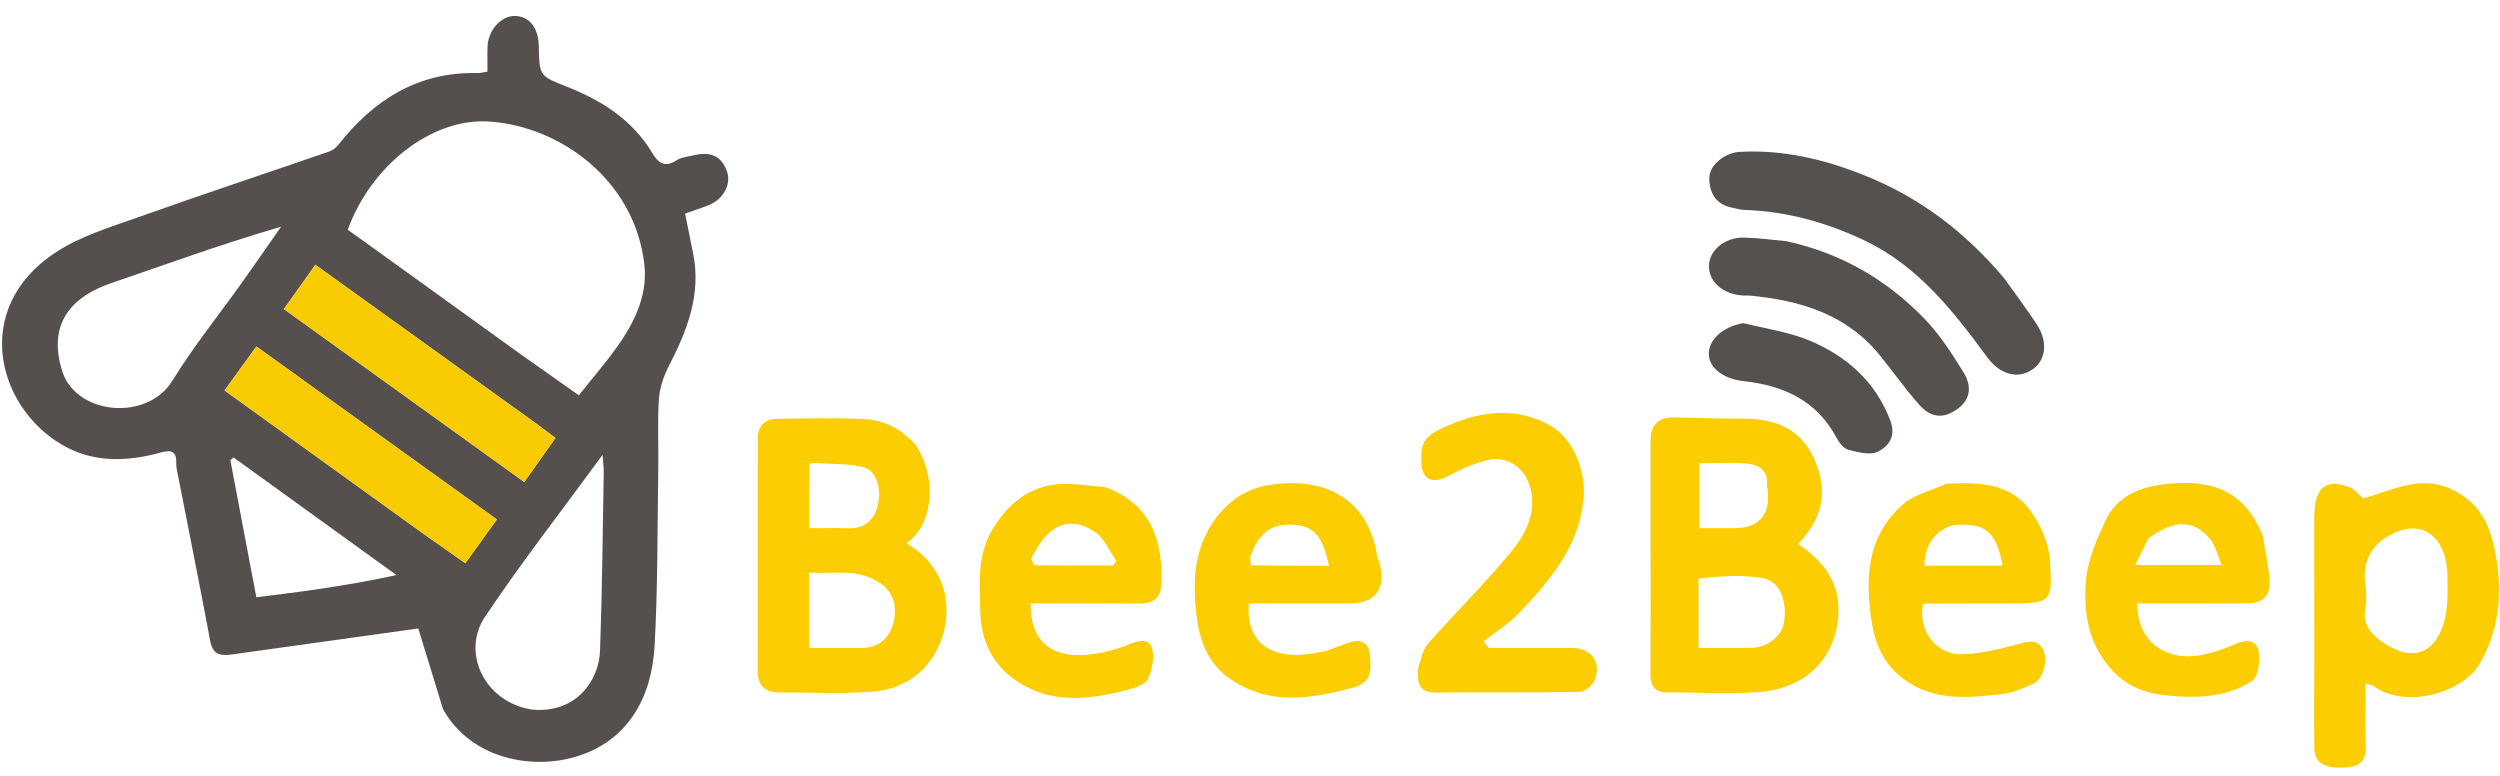
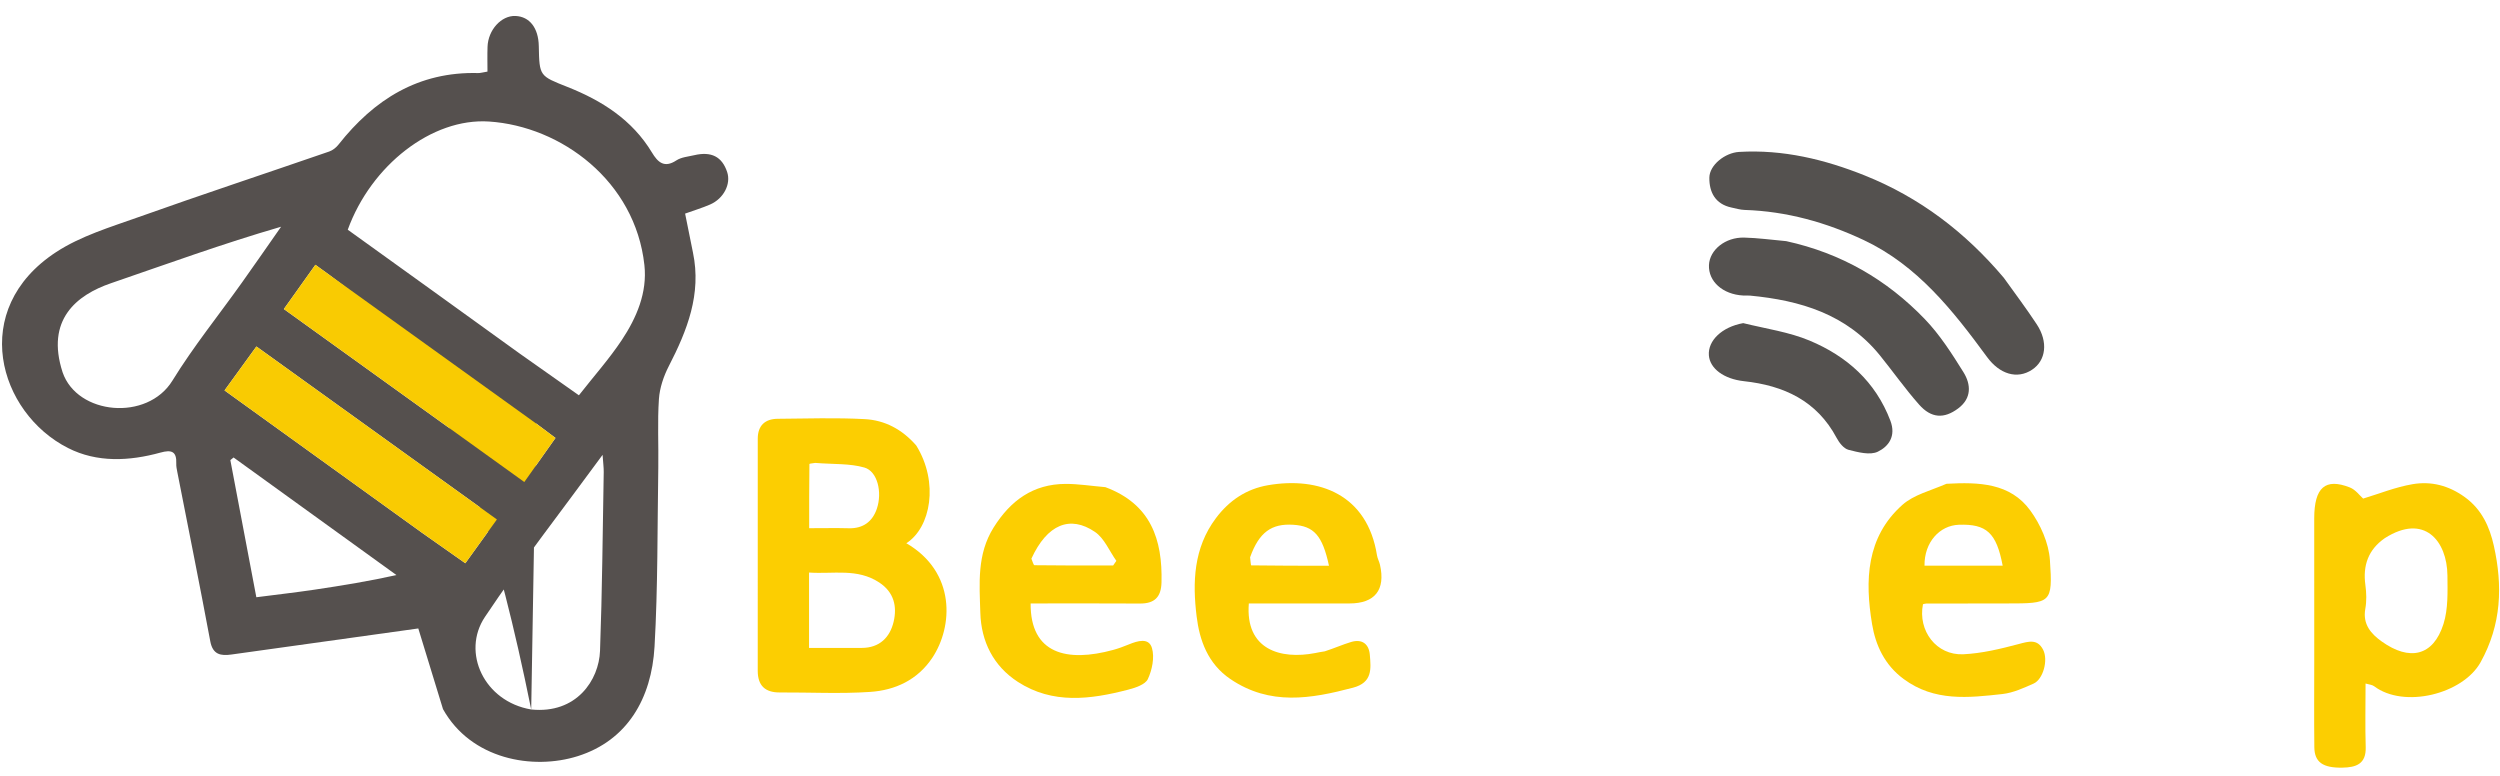
<svg xmlns="http://www.w3.org/2000/svg" width="116" height="36" viewBox="0 0 116 36" fill="none">
  <g clip-path="url(#clip0_3151_568)">
-     <path d="M20.555 32.903C20.165 31.64 19.797 30.432 19.409 29.16C16.636 29.548 13.686 29.962 10.735 30.37C10.254 30.436 9.875 30.385 9.758 29.761C9.268 27.137 8.74 24.52 8.227 21.9C8.202 21.771 8.173 21.639 8.179 21.509C8.202 20.944 7.961 20.857 7.445 21C5.998 21.399 4.505 21.474 3.154 20.787C-0.073 19.148 -1.471 14.357 2.609 11.694C3.748 10.951 5.12 10.539 6.421 10.076C9.362 9.029 12.326 8.049 15.277 7.03C15.44 6.974 15.6 6.844 15.708 6.707C17.362 4.61 19.423 3.318 22.186 3.39C22.288 3.393 22.39 3.359 22.619 3.322C22.619 2.94 22.608 2.555 22.622 2.17C22.649 1.386 23.264 0.714 23.917 0.741C24.574 0.768 24.984 1.297 25 2.138C25.027 3.546 25.037 3.52 26.335 4.036C27.927 4.668 29.335 5.559 30.25 7.076C30.518 7.521 30.817 7.816 31.383 7.443C31.612 7.292 31.928 7.268 32.209 7.202C33.008 7.014 33.503 7.27 33.74 7.982C33.925 8.536 33.582 9.213 32.949 9.489C32.591 9.645 32.213 9.758 31.789 9.911C31.913 10.525 32.03 11.124 32.154 11.722C32.555 13.645 31.887 15.33 31.032 16.99C30.792 17.456 30.61 17.997 30.574 18.515C30.503 19.568 30.561 20.63 30.545 21.688C30.501 24.458 30.528 27.233 30.371 29.997C30.234 32.416 29.102 34.359 26.811 35.084C24.715 35.748 21.852 35.227 20.555 32.903ZM24.125 16.413C25.041 17.058 25.957 17.704 26.861 18.342C27.569 17.439 28.27 16.652 28.848 15.783C29.539 14.742 30.04 13.575 29.9 12.298C29.474 8.398 26.037 5.861 22.695 5.639C20.037 5.462 17.218 7.677 16.136 10.659C18.76 12.546 21.398 14.443 24.125 16.413ZM2.904 17.273C3.583 19.258 6.834 19.558 8 17.662C8.974 16.079 10.151 14.623 11.231 13.105C11.842 12.248 12.439 11.382 13.043 10.52C10.33 11.309 7.747 12.25 5.147 13.142C3.547 13.691 2.116 14.84 2.904 17.273ZM24.648 32.92C26.755 33.135 27.792 31.55 27.841 30.201C27.943 27.436 27.963 24.668 28.013 21.902C28.016 21.707 27.988 21.511 27.96 21.105C26.047 23.72 24.18 26.11 22.5 28.627C21.405 30.266 22.46 32.551 24.648 32.92ZM24.873 19.647C21.47 17.201 18.067 14.755 14.634 12.287C14.119 13.009 13.666 13.646 13.171 14.34C16.917 17.034 20.597 19.681 24.328 22.366C24.833 21.651 25.286 21.012 25.774 20.321C25.467 20.091 25.216 19.904 24.873 19.647ZM19.608 24.739C20.252 25.191 20.895 25.644 21.591 26.134C22.086 25.447 22.544 24.812 23.055 24.103C19.317 21.414 15.639 18.769 11.897 16.077C11.381 16.788 10.912 17.434 10.418 18.116C13.525 20.355 16.52 22.514 19.608 24.739ZM18.395 26.683C15.876 24.865 13.357 23.046 10.838 21.227C10.788 21.267 10.738 21.308 10.688 21.349C11.085 23.442 11.482 25.536 11.894 27.712C12.839 27.59 13.717 27.491 14.592 27.361C15.886 27.169 17.176 26.955 18.395 26.683Z" fill="#55504E" />
+     <path d="M20.555 32.903C20.165 31.64 19.797 30.432 19.409 29.16C16.636 29.548 13.686 29.962 10.735 30.37C10.254 30.436 9.875 30.385 9.758 29.761C9.268 27.137 8.74 24.52 8.227 21.9C8.202 21.771 8.173 21.639 8.179 21.509C8.202 20.944 7.961 20.857 7.445 21C5.998 21.399 4.505 21.474 3.154 20.787C-0.073 19.148 -1.471 14.357 2.609 11.694C3.748 10.951 5.12 10.539 6.421 10.076C9.362 9.029 12.326 8.049 15.277 7.03C15.44 6.974 15.6 6.844 15.708 6.707C17.362 4.61 19.423 3.318 22.186 3.39C22.288 3.393 22.39 3.359 22.619 3.322C22.619 2.94 22.608 2.555 22.622 2.17C22.649 1.386 23.264 0.714 23.917 0.741C24.574 0.768 24.984 1.297 25 2.138C25.027 3.546 25.037 3.52 26.335 4.036C27.927 4.668 29.335 5.559 30.25 7.076C30.518 7.521 30.817 7.816 31.383 7.443C31.612 7.292 31.928 7.268 32.209 7.202C33.008 7.014 33.503 7.27 33.74 7.982C33.925 8.536 33.582 9.213 32.949 9.489C32.591 9.645 32.213 9.758 31.789 9.911C31.913 10.525 32.03 11.124 32.154 11.722C32.555 13.645 31.887 15.33 31.032 16.99C30.792 17.456 30.61 17.997 30.574 18.515C30.503 19.568 30.561 20.63 30.545 21.688C30.501 24.458 30.528 27.233 30.371 29.997C30.234 32.416 29.102 34.359 26.811 35.084C24.715 35.748 21.852 35.227 20.555 32.903ZM24.125 16.413C25.041 17.058 25.957 17.704 26.861 18.342C27.569 17.439 28.27 16.652 28.848 15.783C29.539 14.742 30.04 13.575 29.9 12.298C29.474 8.398 26.037 5.861 22.695 5.639C20.037 5.462 17.218 7.677 16.136 10.659C18.76 12.546 21.398 14.443 24.125 16.413ZM2.904 17.273C3.583 19.258 6.834 19.558 8 17.662C8.974 16.079 10.151 14.623 11.231 13.105C11.842 12.248 12.439 11.382 13.043 10.52C10.33 11.309 7.747 12.25 5.147 13.142C3.547 13.691 2.116 14.84 2.904 17.273ZM24.648 32.92C26.755 33.135 27.792 31.55 27.841 30.201C27.943 27.436 27.963 24.668 28.013 21.902C28.016 21.707 27.988 21.511 27.96 21.105C26.047 23.72 24.18 26.11 22.5 28.627C21.405 30.266 22.46 32.551 24.648 32.92ZC21.47 17.201 18.067 14.755 14.634 12.287C14.119 13.009 13.666 13.646 13.171 14.34C16.917 17.034 20.597 19.681 24.328 22.366C24.833 21.651 25.286 21.012 25.774 20.321C25.467 20.091 25.216 19.904 24.873 19.647ZM19.608 24.739C20.252 25.191 20.895 25.644 21.591 26.134C22.086 25.447 22.544 24.812 23.055 24.103C19.317 21.414 15.639 18.769 11.897 16.077C11.381 16.788 10.912 17.434 10.418 18.116C13.525 20.355 16.52 22.514 19.608 24.739ZM18.395 26.683C15.876 24.865 13.357 23.046 10.838 21.227C10.788 21.267 10.738 21.308 10.688 21.349C11.085 23.442 11.482 25.536 11.894 27.712C12.839 27.59 13.717 27.491 14.592 27.361C15.886 27.169 17.176 26.955 18.395 26.683Z" fill="#55504E" />
    <path d="M42.516 20.674C43.574 22.387 43.188 24.482 42.054 25.206C44.363 26.548 44.227 29.073 43.256 30.526C42.57 31.552 41.534 32.027 40.373 32.105C38.98 32.199 37.575 32.123 36.176 32.13C35.493 32.133 35.159 31.802 35.159 31.126C35.158 27.535 35.157 23.944 35.16 20.353C35.161 19.75 35.493 19.437 36.083 19.432C37.429 19.42 38.779 19.376 40.122 19.447C41.043 19.495 41.853 19.911 42.516 20.674ZM37.54 28.552C37.54 29.044 37.54 29.536 37.54 30.063C38.416 30.063 39.203 30.064 39.989 30.063C40.814 30.062 41.295 29.569 41.465 28.847C41.629 28.147 41.489 27.484 40.797 27.028C39.776 26.355 38.669 26.645 37.54 26.566C37.54 27.244 37.54 27.82 37.54 28.552ZM37.827 21.479C37.733 21.495 37.558 21.51 37.557 21.528C37.544 22.516 37.546 23.504 37.546 24.508C38.229 24.508 38.807 24.495 39.385 24.511C40.046 24.53 40.48 24.203 40.683 23.613C40.949 22.838 40.712 21.869 40.112 21.695C39.432 21.498 38.681 21.548 37.827 21.479Z" fill="#FCCE01" />
-     <path d="M76.587 25.619C76.587 23.848 76.586 22.157 76.587 20.465C76.588 19.694 76.951 19.349 77.705 19.368C78.758 19.395 79.81 19.426 80.863 19.424C82.374 19.423 83.584 19.883 84.222 21.39C84.846 22.863 84.529 24.117 83.427 25.24C84.545 25.98 85.337 26.953 85.305 28.351C85.254 30.553 83.756 31.935 81.681 32.105C80.263 32.221 78.828 32.119 77.401 32.131C76.783 32.137 76.576 31.831 76.581 31.248C76.596 29.398 76.587 27.548 76.587 25.619ZM78.81 26.848C78.81 27.898 78.81 28.948 78.81 30.063C79.663 30.063 80.449 30.067 81.235 30.062C81.989 30.057 82.663 29.539 82.774 28.89C82.944 27.905 82.594 26.965 81.806 26.827C80.834 26.656 79.82 26.729 78.81 26.848ZM81.988 22.505C82.045 21.82 81.591 21.555 81.041 21.508C80.319 21.446 79.587 21.493 78.854 21.493C78.854 22.538 78.854 23.499 78.854 24.506C79.422 24.506 79.945 24.506 80.468 24.506C81.662 24.506 82.22 23.843 81.988 22.505Z" fill="#FCCE01" />
    <path d="M107.38 24.056C107.381 22.613 107.896 22.172 109.032 22.617C109.302 22.723 109.502 23.006 109.65 23.134C110.376 22.916 111.146 22.602 111.946 22.466C112.802 22.32 113.614 22.523 114.363 23.063C115.163 23.64 115.522 24.46 115.715 25.327C116.127 27.179 116.074 28.972 115.1 30.727C114.278 32.207 111.546 32.889 110.158 31.84C110.063 31.769 109.92 31.763 109.762 31.716C109.762 32.721 109.739 33.695 109.769 34.667C109.793 35.456 109.314 35.608 108.688 35.619C107.781 35.635 107.393 35.367 107.385 34.671C107.37 33.324 107.381 31.977 107.381 30.63C107.38 28.464 107.38 26.298 107.38 24.056ZM110.654 24.971C109.889 25.503 109.629 26.234 109.754 27.145C109.803 27.508 109.816 27.893 109.75 28.251C109.62 28.97 110.021 29.414 110.514 29.766C111.799 30.683 112.904 30.453 113.379 28.948C113.599 28.248 113.567 27.453 113.561 26.702C113.547 25.095 112.485 23.802 110.654 24.971Z" fill="#FCCE01" />
-     <path d="M65.794 31.024C65.942 30.59 66.006 30.152 66.251 29.874C67.487 28.473 68.821 27.157 70.017 25.725C70.709 24.896 71.291 23.933 71.033 22.733C70.817 21.73 69.954 21.106 68.984 21.355C68.371 21.513 67.773 21.778 67.213 22.079C66.465 22.481 65.98 22.268 65.953 21.451C65.918 20.439 66.109 20.183 67.391 19.66C68.904 19.043 70.421 18.914 71.914 19.734C73.032 20.348 73.602 21.927 73.476 23.166C73.249 25.404 71.907 26.944 70.478 28.451C70.003 28.952 69.392 29.324 68.843 29.756C68.921 29.858 68.998 29.961 69.076 30.063C70.358 30.063 71.639 30.06 72.921 30.064C73.844 30.067 74.332 30.72 73.984 31.573C73.886 31.814 73.521 32.099 73.273 32.103C71.052 32.145 68.829 32.117 66.607 32.133C65.846 32.139 65.753 31.684 65.794 31.024Z" fill="#FCCE01" />
    <path d="M61.469 30.222C61.92 30.076 62.297 29.907 62.688 29.789C63.201 29.634 63.519 29.88 63.56 30.383C63.613 31.028 63.691 31.669 62.78 31.909C60.824 32.426 58.926 32.754 57.088 31.507C56.036 30.793 55.657 29.698 55.523 28.598C55.331 27.028 55.377 25.433 56.415 24.047C57.039 23.213 57.839 22.687 58.83 22.515C61.21 22.103 63.447 22.949 63.892 25.766C63.916 25.916 63.997 26.055 64.031 26.204C64.295 27.371 63.797 28 62.615 28C61.058 28 59.5 28 57.946 28C57.773 30.141 59.415 30.614 61.029 30.301C61.153 30.277 61.277 30.249 61.469 30.222ZM58.004 25.858C58.022 25.989 58.037 26.233 58.056 26.233C59.252 26.251 60.449 26.25 61.665 26.25C61.36 24.84 60.966 24.409 60.001 24.349C59.003 24.287 58.422 24.691 58.004 25.858Z" fill="#FCCE01" />
-     <path d="M104.996 24.869C105.106 25.593 105.263 26.249 105.304 26.912C105.35 27.672 104.99 27.997 104.229 27.999C102.542 28.003 100.854 28 99.167 28C99.159 29.797 100.547 30.794 102.373 30.344C102.817 30.235 103.26 30.092 103.677 29.904C104.18 29.676 104.692 29.639 104.803 30.233C104.885 30.672 104.778 31.417 104.485 31.605C103.461 32.265 102.271 32.39 101.037 32.312C99.882 32.24 98.863 32.019 98.028 31.125C96.882 29.899 96.654 28.395 96.797 26.866C96.884 25.932 97.304 25.003 97.706 24.133C98.206 23.048 99.279 22.605 100.351 22.478C102.119 22.269 104.024 22.404 104.996 24.869ZM99.676 24.992C99.484 25.385 99.291 25.778 99.076 26.218C100.44 26.218 101.676 26.218 103.083 26.218C102.891 25.761 102.809 25.339 102.571 25.041C101.824 24.105 100.895 24.083 99.676 24.992Z" fill="#FCCE01" />
    <path d="M90.315 22.448C91.823 22.364 93.274 22.41 94.204 23.685C94.68 24.337 95.062 25.196 95.116 25.987C95.253 27.994 95.17 28 93.102 28C91.86 28.001 90.619 28.002 89.377 28.005C89.327 28.005 89.277 28.025 89.226 28.036C88.981 29.268 89.85 30.418 91.099 30.358C91.96 30.317 92.823 30.108 93.662 29.885C94.133 29.76 94.537 29.632 94.801 30.148C95.046 30.628 94.801 31.522 94.359 31.718C93.895 31.924 93.409 32.148 92.914 32.203C91.335 32.378 89.757 32.561 88.331 31.507C87.444 30.853 87.027 29.938 86.865 28.964C86.528 26.942 86.588 24.923 88.272 23.425C88.8 22.955 89.579 22.767 90.315 22.448ZM89.297 26.248C90.501 26.248 91.706 26.248 92.924 26.248C92.635 24.717 92.173 24.304 90.887 24.349C90.004 24.381 89.283 25.156 89.297 26.248Z" fill="#FCCE01" />
    <path d="M51.29 22.604C53.401 23.391 53.944 25.03 53.894 27.024C53.877 27.706 53.57 28.008 52.893 28.004C51.202 27.993 49.512 28 47.821 28C47.805 30.343 49.507 30.743 51.652 30.156C51.898 30.089 52.139 29.999 52.376 29.902C52.782 29.735 53.307 29.571 53.452 30.073C53.577 30.506 53.459 31.084 53.26 31.51C53.14 31.765 52.676 31.915 52.338 32.003C50.599 32.455 48.844 32.685 47.23 31.64C46.095 30.904 45.526 29.771 45.487 28.43C45.447 27.084 45.323 25.724 46.103 24.478C46.89 23.222 47.937 22.459 49.443 22.453C50.036 22.451 50.63 22.548 51.29 22.604ZM47.857 25.921C47.905 26.027 47.951 26.225 48 26.226C49.216 26.243 50.432 26.239 51.649 26.239C51.699 26.167 51.749 26.095 51.799 26.023C51.474 25.567 51.242 24.979 50.809 24.683C49.65 23.89 48.586 24.332 47.857 25.921Z" fill="#FCCE01" />
    <path d="M92.976 12.889C93.513 13.637 94.032 14.329 94.507 15.051C95.042 15.864 94.935 16.727 94.289 17.154C93.597 17.614 92.783 17.363 92.198 16.564C90.62 14.413 88.971 12.315 86.481 11.141C84.738 10.319 82.897 9.803 80.95 9.741C80.745 9.734 80.541 9.672 80.338 9.629C79.589 9.469 79.306 8.919 79.314 8.243C79.321 7.655 80.041 7.088 80.695 7.049C82.731 6.929 84.661 7.395 86.53 8.144C89.066 9.161 91.181 10.763 92.976 12.889Z" fill="#54514F" />
    <path d="M82.88 11.189C85.434 11.747 87.551 12.981 89.302 14.797C90.005 15.526 90.567 16.407 91.106 17.273C91.456 17.837 91.493 18.479 90.857 18.953C90.207 19.438 89.612 19.414 89.045 18.772C88.404 18.047 87.843 17.251 87.234 16.497C85.682 14.578 83.536 13.938 81.2 13.716C81.095 13.706 80.988 13.718 80.882 13.712C79.936 13.66 79.264 13.06 79.296 12.299C79.326 11.596 80.052 11.003 80.93 11.024C81.558 11.039 82.185 11.126 82.88 11.189Z" fill="#54514F" />
    <path d="M80.884 14.993C81.96 15.257 83.016 15.406 83.968 15.805C85.687 16.526 87.022 17.701 87.713 19.519C87.987 20.24 87.629 20.717 87.132 20.958C86.771 21.133 86.212 20.984 85.769 20.871C85.551 20.815 85.34 20.545 85.221 20.321C84.301 18.592 82.77 17.889 80.919 17.687C79.979 17.584 79.338 17.096 79.292 16.489C79.24 15.811 79.888 15.174 80.884 14.993Z" fill="#54514F" />
    <path d="M24.919 19.682C25.216 19.904 25.466 20.091 25.774 20.321C25.286 21.012 24.833 21.651 24.328 22.366C20.596 19.681 16.917 17.034 13.171 14.34C13.665 13.646 14.119 13.009 14.634 12.287C18.067 14.755 21.47 17.201 24.919 19.682Z" fill="#F9CB02" />
    <path d="M19.562 24.706C16.521 22.514 13.525 20.355 10.418 18.116C10.912 17.434 11.381 16.788 11.897 16.077C15.64 18.769 19.318 21.414 23.056 24.103C22.544 24.812 22.086 25.447 21.591 26.134C20.895 25.644 20.252 25.191 19.562 24.706Z" fill="#F9CB02" />
  </g>
  <defs>
    <clipPath id="clip0_3151_568">
      <rect width="116" height="36" fill="white" />
    </clipPath>
  </defs>
</svg>